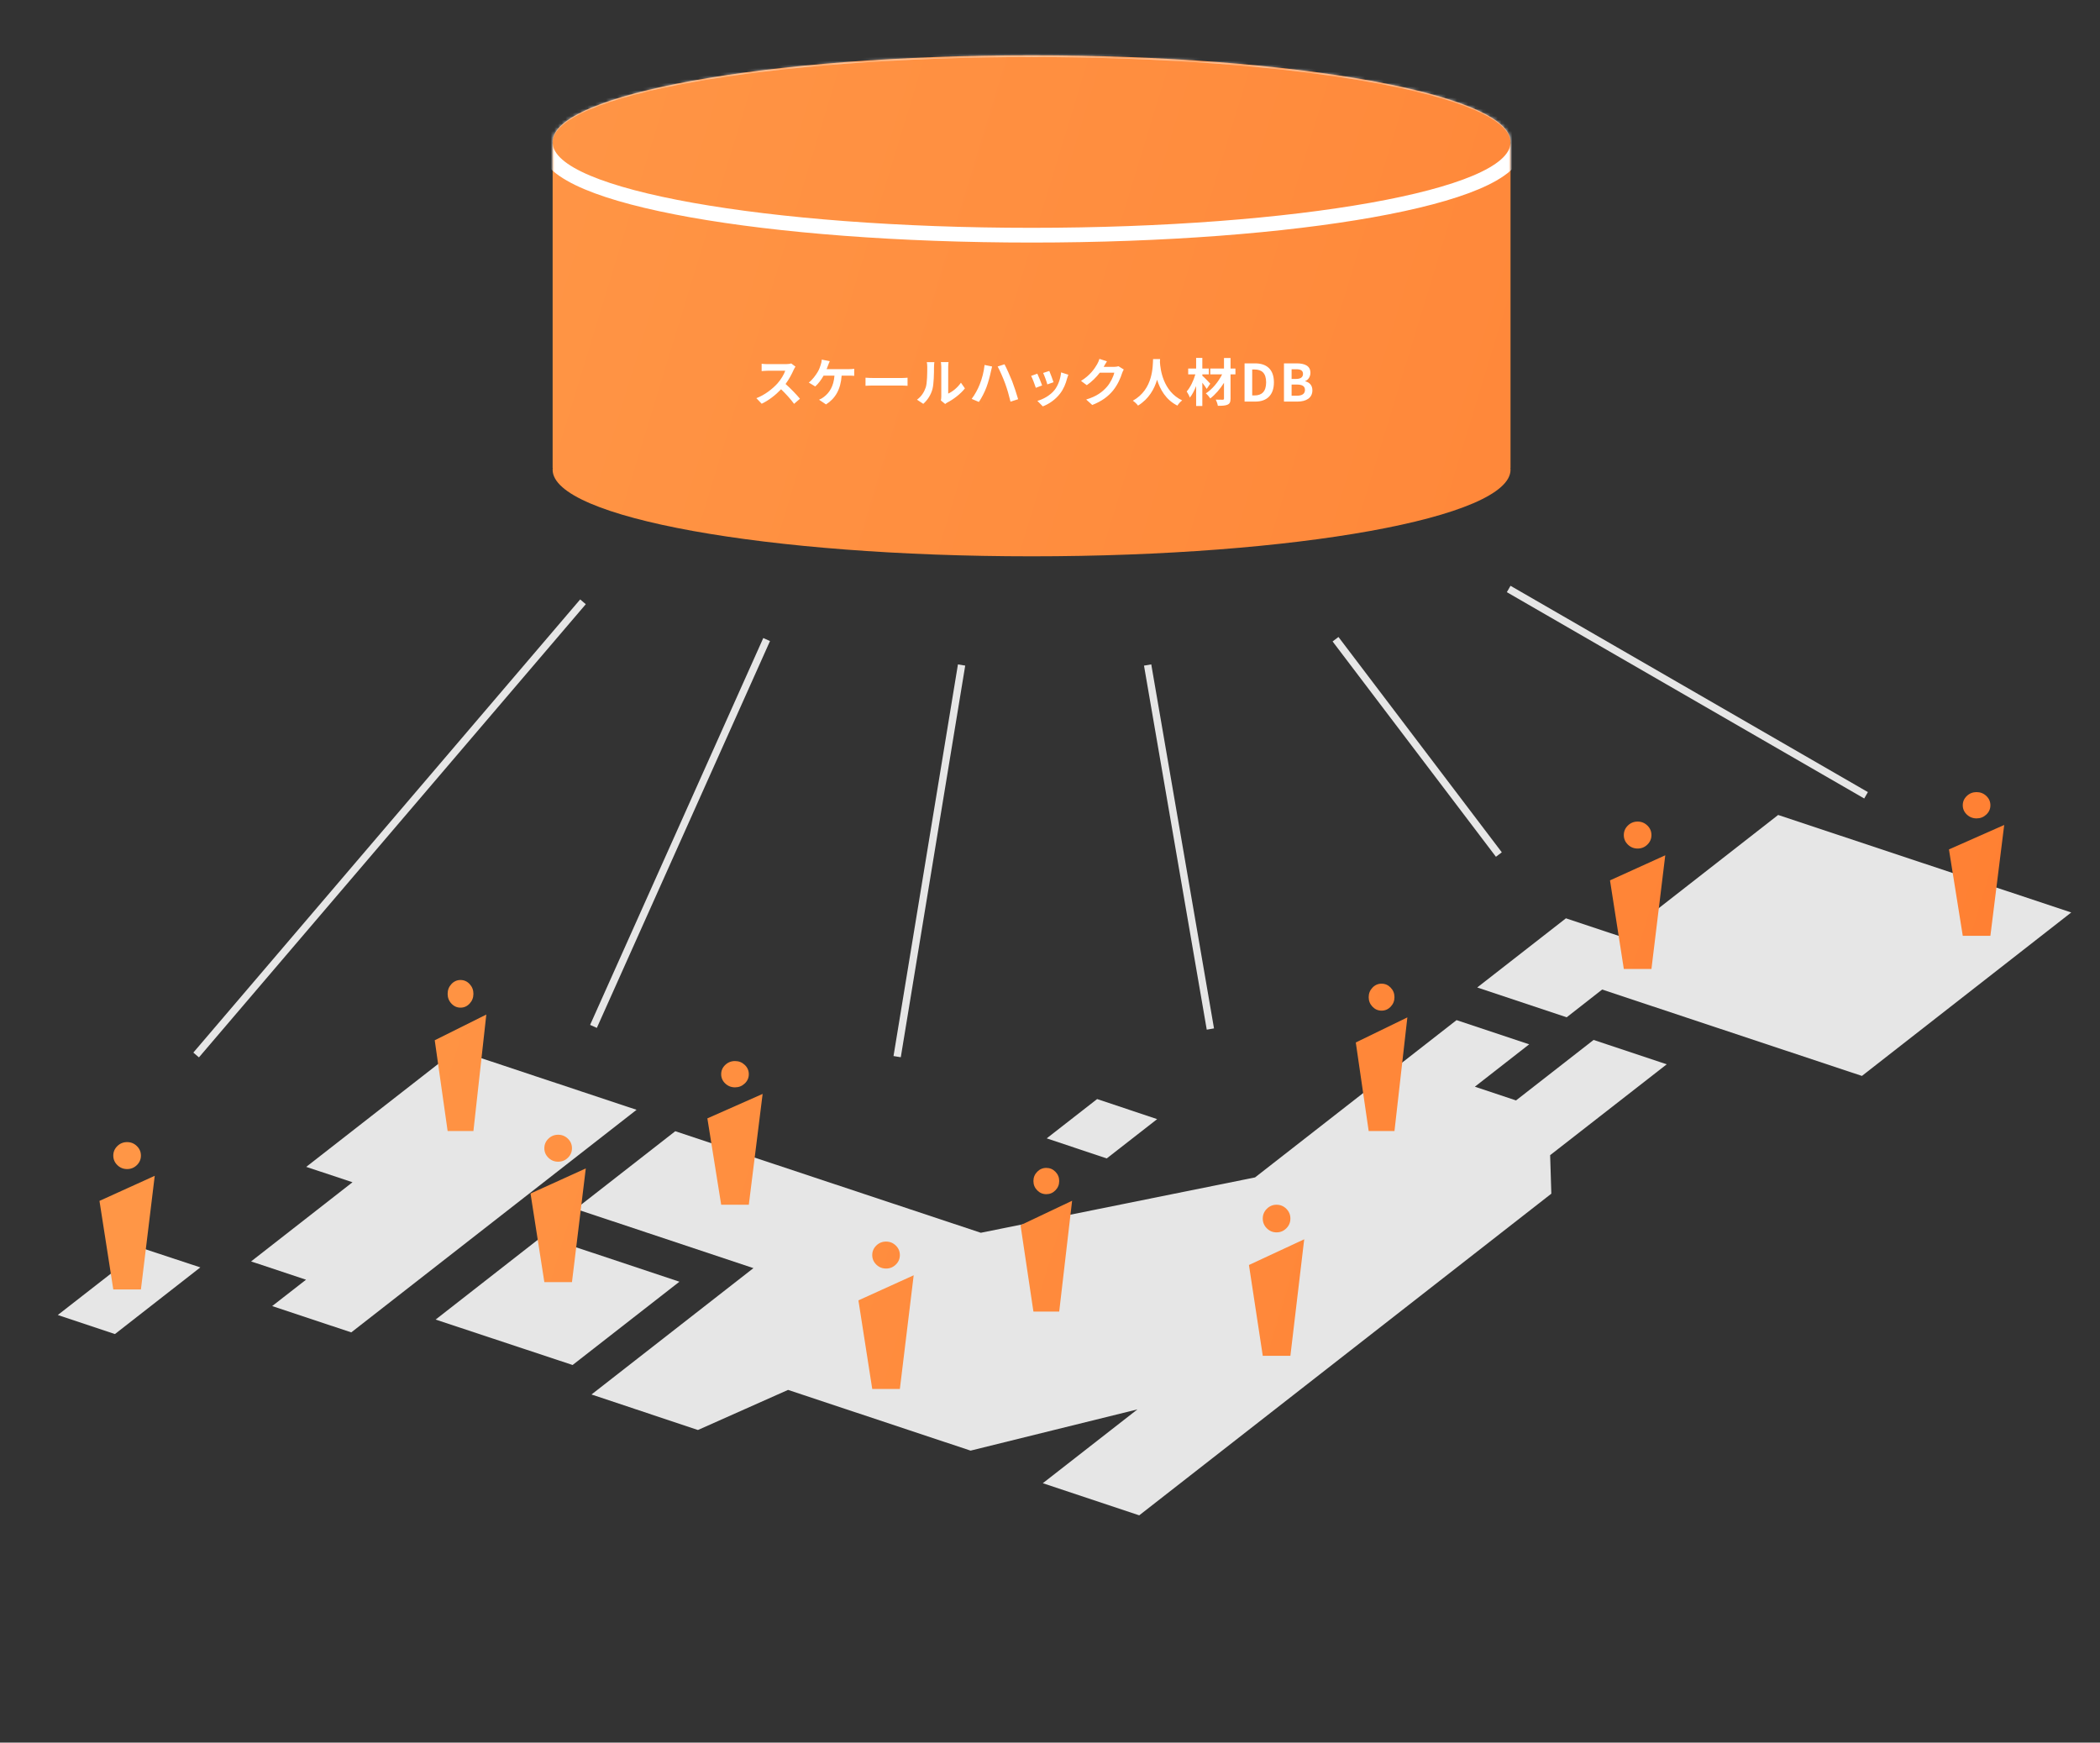
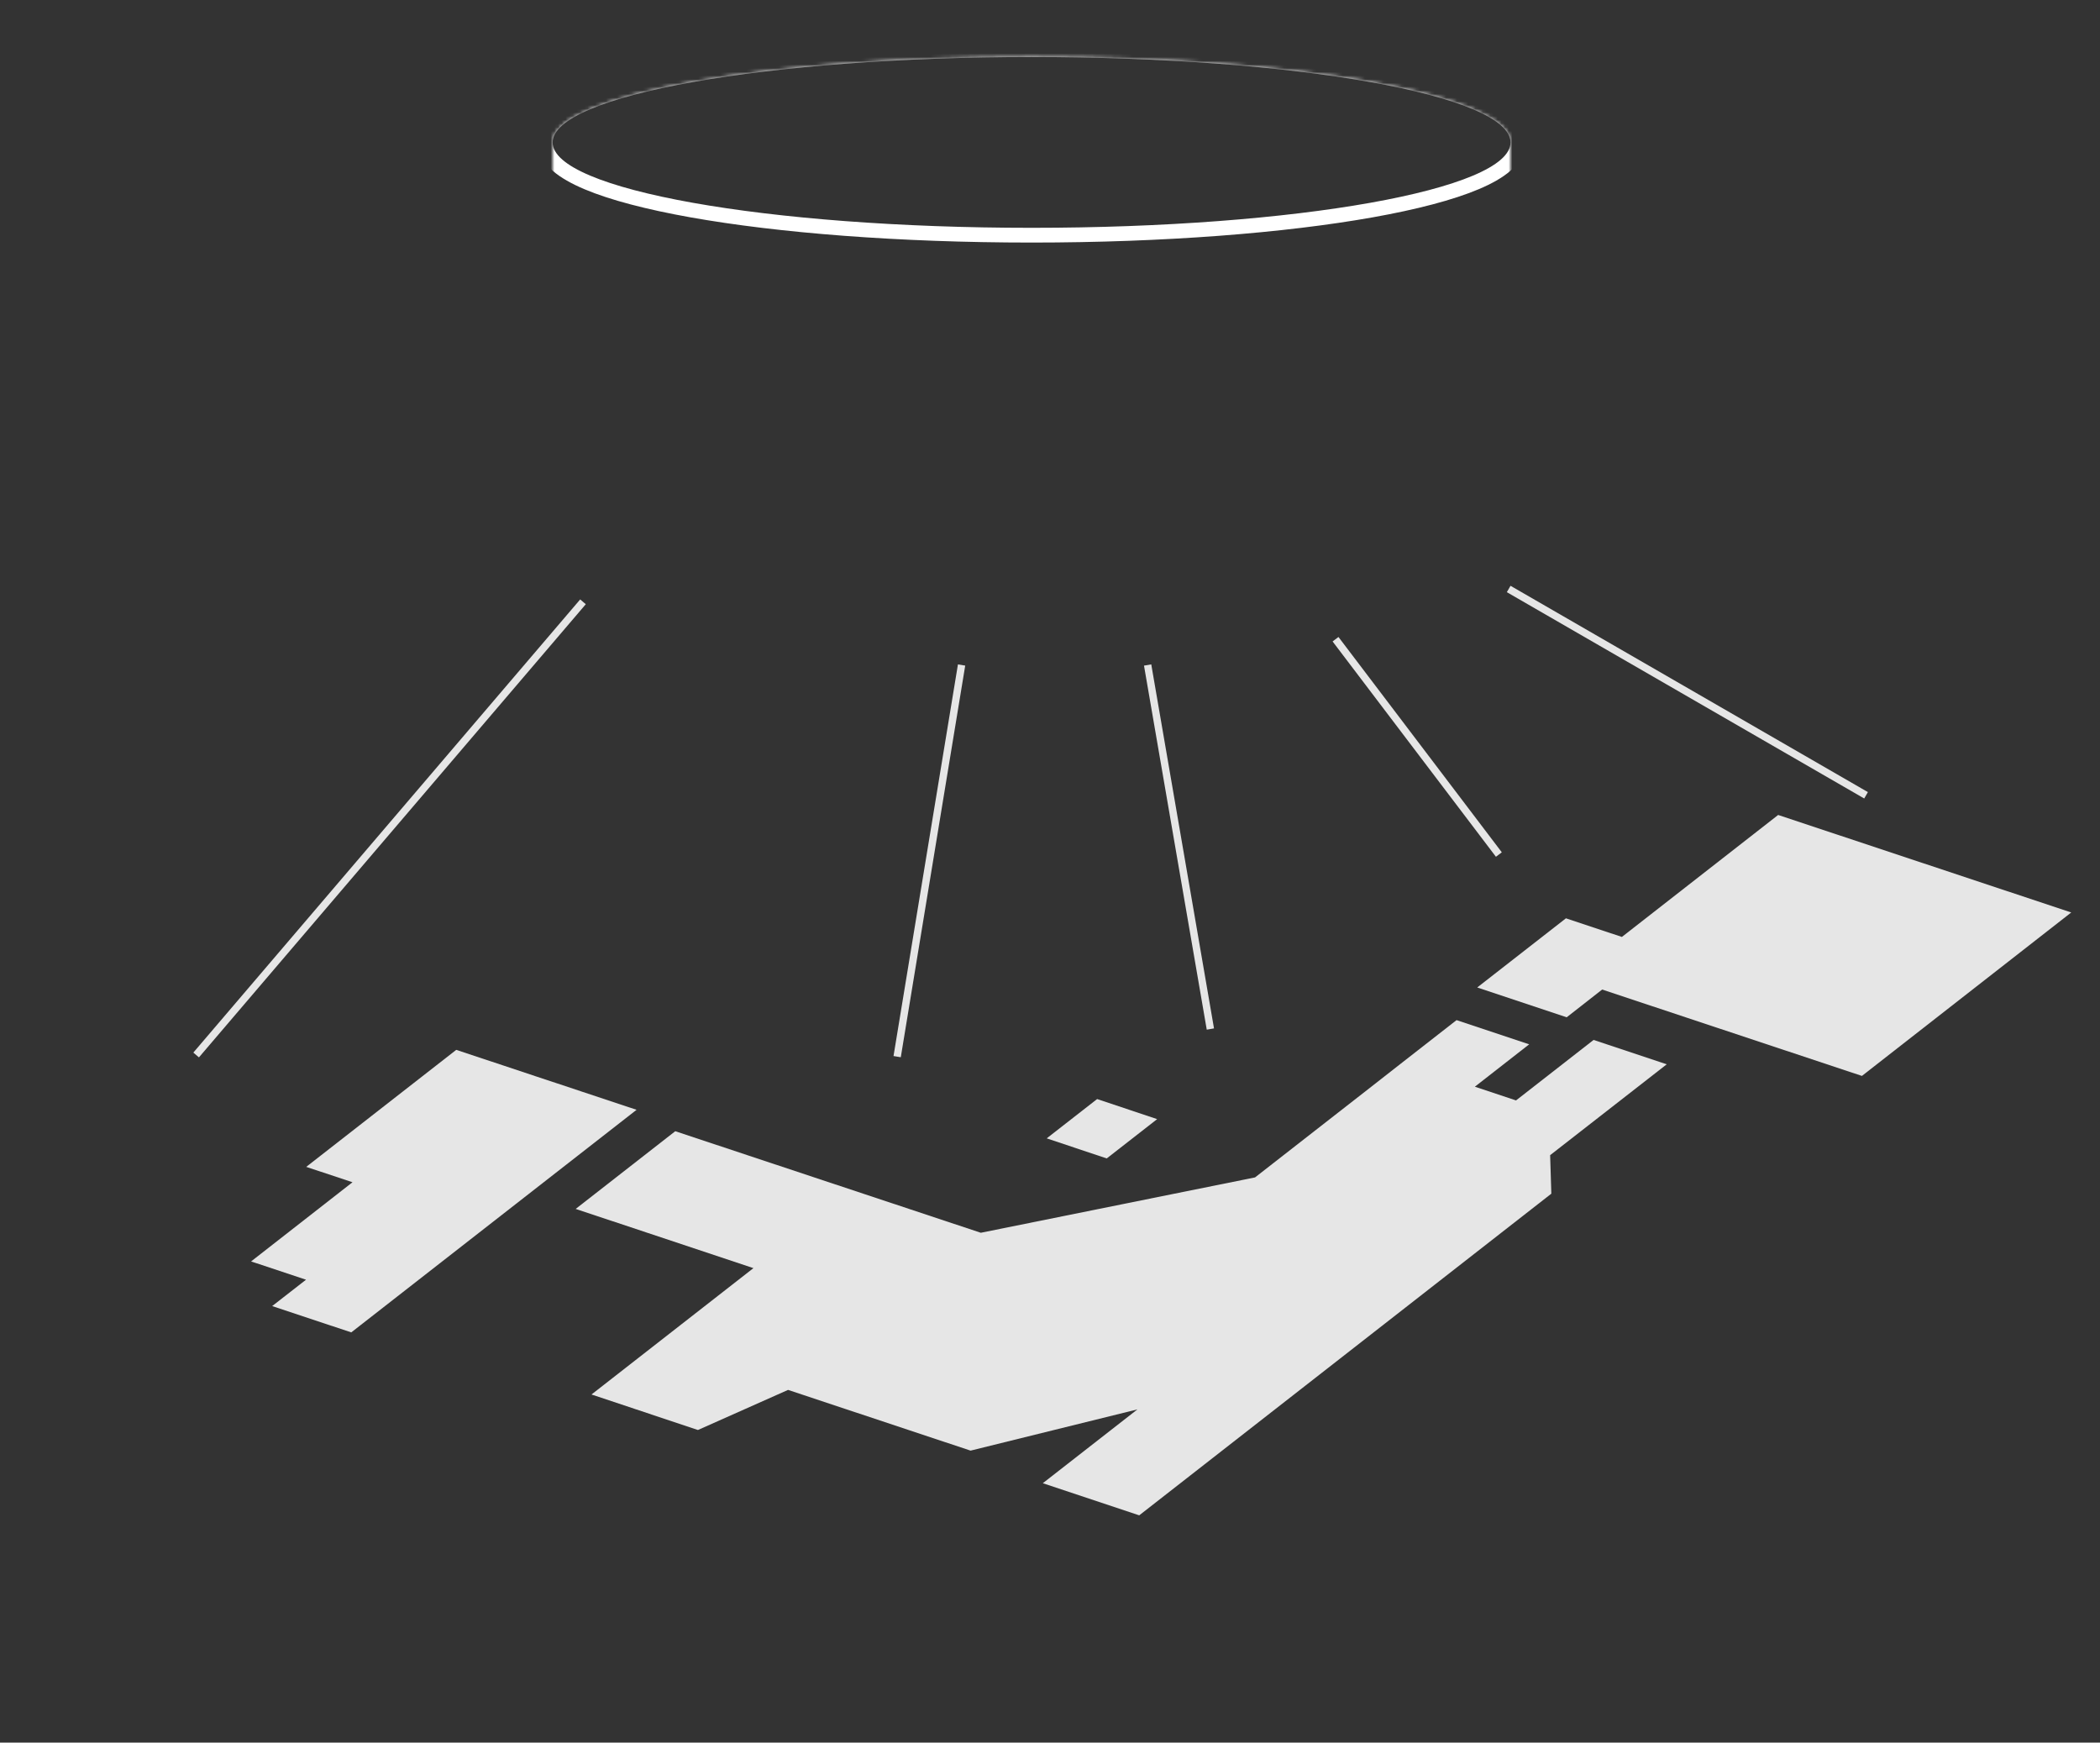
<svg xmlns="http://www.w3.org/2000/svg" width="570" height="473" viewBox="0 0 570 473" fill="none">
  <rect x="0" y="0" width="570" height="473" fill="#333333" stroke="none" />
  <line x1="53.239" y1="286.351" x2="158.239" y2="163.351" stroke="#E6E6E6" stroke-width="2" />
-   <line x1="161.087" y1="278.591" x2="208.087" y2="173.591" stroke="#E6E6E6" stroke-width="2" />
  <path d="M243.513 286.802L261 180.5" stroke="#E6E6E6" stroke-width="2" />
  <path d="M328.532 279.308L311.5 180.5" stroke="#E6E6E6" stroke-width="2" />
  <path d="M406.836 231.947L362.5 173.5" stroke="#E6E6E6" stroke-width="2" />
  <line x1="506.5" y1="215.866" x2="409.5" y2="159.866" stroke="#E6E6E6" stroke-width="2" />
  <path d="M482.641 221.205L440.227 254.312L425.038 249.256L400.962 268.028L425.244 276.121L434.871 268.59L505.379 292.034L562.195 247.67L482.641 221.205Z" fill="#E6E6E6" />
  <path d="M452.4 288.881L432.55 282.266L411.492 298.687L400.321 294.961L415.066 283.456L395.353 276.89L380.609 288.395L371.261 295.709L340.653 319.584L266.22 334.609L183.288 307.043L156.257 328.135L204.5 344.207L160.547 378.505L189.443 388.141L213.901 377.258L263.443 393.741L308.736 382.547L283.043 402.588L309.219 411.305L421.077 323.998L420.751 313.545L452.4 288.881Z" fill="#E6E6E6" />
-   <path d="M118.241 358.169L155.421 370.5L184.412 347.893L147.248 335.515L118.241 358.169Z" fill="#E6E6E6" />
  <path d="M151.311 294.091L145.306 292.104L136.397 289.133L123.836 284.963L83.118 316.724L95.679 320.895L68.15 342.389L83.065 347.347L73.873 354.506L95.343 361.648L172.782 301.233L157.867 296.275L151.311 294.091Z" fill="#E6E6E6" />
  <path d="M314.083 303.763L297.794 298.314L284.108 308.983L300.397 314.433L314.083 303.763Z" fill="#E6E6E6" />
-   <path d="M15.69 356.928L31.2 362.099L54.375 344.007L38.848 338.883L15.69 356.928Z" fill="#E6E6E6" />
-   <path fill-rule="evenodd" clip-rule="evenodd" d="M409.971 39C409.99 38.834 410 38.667 410 38.5C410 25.521 351.797 15 280 15C208.203 15 150 25.521 150 38.5C150 38.667 150.01 38.834 150.029 39H150V127H150.029C150.01 127.166 150 127.333 150 127.5C150 140.479 208.203 151 280 151C351.797 151 410 140.479 410 127.5C410 127.333 409.99 127.166 409.971 127H410V39H409.971ZM532.75 254L529 230.559L544 223.92L540.25 254H532.75ZM536.5 222.136C535.469 222.136 534.586 221.786 533.851 221.087C533.116 220.388 532.749 219.548 532.75 218.568C532.75 217.587 533.118 216.747 533.853 216.047C534.587 215.348 535.47 214.999 536.5 215C537.531 215 538.414 215.35 539.149 216.049C539.884 216.748 540.251 217.588 540.25 218.568C540.25 219.549 539.883 220.39 539.148 221.089C538.413 221.788 537.53 222.137 536.5 222.136ZM437 238.957L440.75 263H448.25L452 232.149L437 238.957ZM441.851 229.243C442.586 229.961 443.469 230.319 444.5 230.319C445.53 230.32 446.413 229.962 447.147 229.245C447.883 228.528 448.25 227.666 448.25 226.66C448.251 225.654 447.884 224.793 447.149 224.076C446.414 223.359 445.531 223 444.5 223C443.47 222.999 442.587 223.357 441.853 224.074C441.118 224.791 440.75 225.653 440.75 226.66C440.749 227.665 441.116 228.526 441.851 229.243ZM121.5 307L118 282.356L132 275.378L128.5 307H121.5ZM125 273.502C124.038 273.502 123.213 273.135 122.527 272.399C121.841 271.664 121.499 270.781 121.5 269.751C121.5 268.72 121.843 267.836 122.529 267.101C123.215 266.366 124.039 265.999 125 266C125.963 266 126.787 266.368 127.473 267.103C128.159 267.838 128.501 268.721 128.5 269.751C128.5 270.783 128.157 271.666 127.471 272.401C126.785 273.136 125.961 273.503 125 273.502ZM30.75 350L27 325.957L42 319.149L38.25 350H30.75ZM34.5 317.319C33.469 317.319 32.586 316.961 31.851 316.243C31.116 315.526 30.749 314.665 30.75 313.66C30.75 312.653 31.117 311.791 31.852 311.074C32.587 310.357 33.47 309.999 34.5 310C35.531 310 36.414 310.359 37.149 311.076C37.884 311.793 38.251 312.654 38.25 313.66C38.25 314.666 37.883 315.528 37.148 316.245C36.413 316.962 35.53 317.32 34.5 317.319ZM144 323.957L147.75 348H155.25L159 317.149L144 323.957ZM148.851 314.243C149.586 314.961 150.469 315.319 151.5 315.319C152.53 315.32 153.413 314.962 154.147 314.245C154.882 313.528 155.25 312.666 155.25 311.66C155.251 310.654 154.884 309.793 154.149 309.076C153.414 308.359 152.531 308 151.5 308C150.47 307.999 149.588 308.357 148.853 309.074C148.118 309.791 147.75 310.653 147.75 311.66C147.749 312.665 148.116 313.526 148.851 314.243ZM195.75 327L192 303.559L207 296.92L203.25 327H195.75ZM199.5 295.136C198.469 295.136 197.586 294.786 196.851 294.087C196.116 293.388 195.749 292.548 195.75 291.568C195.75 290.587 196.118 289.747 196.853 289.047C197.588 288.348 198.47 287.999 199.5 288C200.531 288 201.414 288.35 202.149 289.049C202.884 289.748 203.251 290.588 203.25 291.568C203.25 292.549 202.883 293.39 202.148 294.089C201.413 294.788 200.53 295.137 199.5 295.136ZM233 352.957L236.75 377H244.25L248 346.149L233 352.957ZM237.851 343.243C238.586 343.961 239.469 344.319 240.5 344.319C241.53 344.32 242.413 343.962 243.148 343.245C243.883 342.528 244.25 341.666 244.25 340.66C244.251 339.654 243.884 338.793 243.149 338.076C242.414 337.359 241.531 337 240.5 337C239.47 336.999 238.588 337.357 237.853 338.074C237.118 338.791 236.75 339.653 236.75 340.66C236.749 341.665 237.116 342.526 237.851 343.243ZM280.5 356L277 332.559L291 325.92L287.5 356H280.5ZM284 324.136C283.038 324.136 282.213 323.786 281.527 323.087C280.841 322.388 280.499 321.548 280.5 320.568C280.5 319.587 280.843 318.747 281.529 318.047C282.215 317.348 283.039 316.999 284 317C284.962 317 285.787 317.35 286.473 318.049C287.159 318.748 287.501 319.588 287.5 320.568C287.5 321.549 287.157 322.39 286.471 323.089C285.785 323.788 284.961 324.137 284 324.136ZM339 343.356L342.75 368H350.25L354 336.378L339 343.356ZM343.851 333.399C344.586 334.135 345.469 334.502 346.5 334.502C347.53 334.503 348.413 334.136 349.147 333.401C349.883 332.666 350.25 331.783 350.25 330.751C350.251 329.721 349.884 328.838 349.149 328.103C348.414 327.368 347.531 327 346.5 327C345.47 326.999 344.587 327.366 343.853 328.101C343.118 328.836 342.75 329.72 342.75 330.751C342.749 331.781 343.116 332.664 343.851 333.399ZM371.5 307L368 282.957L382 276.149L378.5 307H371.5ZM375 274.319C374.038 274.319 373.213 273.961 372.527 273.243C371.841 272.526 371.499 271.665 371.5 270.66C371.5 269.653 371.843 268.791 372.529 268.074C373.215 267.357 374.039 266.999 375 267C375.962 267 376.787 267.359 377.473 268.076C378.159 268.793 378.501 269.654 378.5 270.66C378.5 271.666 378.157 272.528 377.471 273.245C376.785 273.962 375.961 274.32 375 274.319Z" fill="url(#paint0_linear_3324_74421)" />
  <mask id="mask0_3324_74421" style="mask-type:alpha" maskUnits="userSpaceOnUse" x="150" y="15" width="260" height="113">
    <path d="M410 38.659C410 25.858 351.797 15.48 280 15.48C208.203 15.48 150 25.858 150 38.659V127.341H410V38.659Z" fill="#FF7F32" />
  </mask>
  <g mask="url(#mask0_3324_74421)">
    <path d="M280 63.837C315.979 63.837 348.602 61.238 372.275 57.017C384.095 54.91 393.782 52.381 400.561 49.524C403.942 48.099 406.714 46.545 408.673 44.838C410.62 43.141 412 41.076 412 38.659C412 36.242 410.62 34.176 408.673 32.48C406.714 30.773 403.942 29.219 400.561 27.794C393.782 24.936 384.095 22.408 372.275 20.3C348.602 16.079 315.979 13.48 280 13.48C244.021 13.48 211.398 16.079 187.725 20.3C175.905 22.408 166.218 24.936 159.439 27.794C156.058 29.219 153.286 30.773 151.327 32.48C149.38 34.176 148 36.242 148 38.659C148 41.076 149.38 43.141 151.327 44.838C153.286 46.545 156.058 48.099 159.439 49.524C166.218 52.381 175.905 54.91 187.725 57.017C211.398 61.238 244.021 63.837 280 63.837Z" stroke="white" stroke-width="4" />
  </g>
-   <path d="M215.914 99.508L214.766 98.654C214.486 98.752 213.926 98.836 213.324 98.836H208.382C207.962 98.836 207.108 98.794 206.73 98.738V100.726C207.024 100.712 207.794 100.628 208.382 100.628H213.128C212.82 101.622 211.966 103.008 211.042 104.058C209.726 105.528 207.556 107.236 205.302 108.076L206.744 109.588C208.662 108.678 210.524 107.222 212.008 105.654C213.324 106.928 214.626 108.356 215.536 109.616L217.132 108.23C216.306 107.222 214.612 105.43 213.226 104.226C214.164 102.966 214.948 101.468 215.424 100.376C215.55 100.096 215.802 99.662 215.914 99.508ZM225.224 98.038L223.054 97.604C223.026 98.038 222.928 98.584 222.76 99.046C222.592 99.578 222.34 100.306 221.948 100.95C221.416 101.832 220.52 103.092 219.526 103.834L221.276 104.898C222.116 104.17 222.984 102.98 223.544 101.958H226.498C226.274 104.884 225.112 106.606 223.642 107.726C223.306 108.006 222.816 108.3 222.312 108.496L224.202 109.77C226.736 108.174 228.192 105.668 228.444 101.958H230.404C230.726 101.958 231.342 101.958 231.86 102.014V100.096C231.398 100.18 230.768 100.194 230.404 100.194H224.37C224.524 99.83 224.65 99.466 224.762 99.172C224.874 98.878 225.056 98.388 225.224 98.038ZM234.926 102.518V104.716C235.444 104.674 236.382 104.646 237.18 104.646H244.698C245.286 104.646 246 104.702 246.336 104.716V102.518C245.972 102.546 245.356 102.602 244.698 102.602H237.18C236.452 102.602 235.43 102.56 234.926 102.518ZM255.38 108.692L256.556 109.658C256.682 109.546 256.85 109.406 257.158 109.238C258.726 108.44 260.742 106.928 261.904 105.416L260.826 103.876C259.888 105.234 258.502 106.34 257.368 106.83V99.508C257.368 98.878 257.452 98.332 257.466 98.29H255.38C255.394 98.332 255.492 98.864 255.492 99.494V107.656C255.492 108.034 255.436 108.426 255.38 108.692ZM248.898 108.482L250.606 109.616C251.796 108.552 252.678 107.18 253.098 105.598C253.476 104.184 253.518 101.23 253.518 99.578C253.518 98.99 253.602 98.374 253.616 98.304H251.558C251.642 98.654 251.684 99.032 251.684 99.592C251.684 101.286 251.67 103.932 251.278 105.136C250.886 106.326 250.13 107.614 248.898 108.482ZM265.908 104.38C265.432 105.612 264.606 107.124 263.738 108.272L265.698 109.098C266.426 108.048 267.252 106.452 267.756 105.094C268.246 103.792 268.75 101.874 268.946 100.88C269.002 100.572 269.17 99.886 269.282 99.48L267.238 99.06C267.07 100.838 266.538 102.826 265.908 104.38ZM272.824 104.086C273.384 105.598 273.888 107.376 274.28 109.028L276.352 108.356C275.96 106.97 275.218 104.744 274.728 103.47C274.196 102.126 273.23 99.97 272.656 98.878L270.794 99.48C271.382 100.558 272.292 102.616 272.824 104.086ZM284.808 100.684L283.142 101.23C283.492 101.958 284.108 103.652 284.276 104.338L285.956 103.75C285.76 103.106 285.074 101.286 284.808 100.684ZM289.974 101.706L288.014 101.076C287.846 102.826 287.174 104.688 286.222 105.878C285.06 107.334 283.114 108.398 281.574 108.804L283.044 110.302C284.682 109.686 286.432 108.51 287.734 106.83C288.686 105.598 289.274 104.142 289.638 102.728C289.722 102.448 289.806 102.154 289.974 101.706ZM281.56 101.426L279.88 102.028C280.216 102.644 280.916 104.506 281.154 105.262L282.862 104.618C282.582 103.834 281.91 102.14 281.56 101.426ZM300.46 98.08L298.416 97.408C298.29 97.884 297.996 98.528 297.786 98.878C297.086 100.082 295.868 101.888 293.418 103.386L294.986 104.548C296.358 103.61 297.576 102.378 298.514 101.16H302.448C302.224 102.21 301.412 103.89 300.46 104.982C299.242 106.368 297.688 107.586 294.818 108.44L296.47 109.924C299.102 108.888 300.796 107.6 302.126 105.976C303.386 104.408 304.184 102.546 304.562 101.3C304.674 100.95 304.87 100.558 305.024 100.292L303.596 99.41C303.274 99.508 302.812 99.578 302.378 99.578H299.564C299.578 99.55 299.592 99.536 299.606 99.508C299.774 99.2 300.138 98.57 300.46 98.08ZM312.976 97.464C312.878 99.312 313.074 105.668 307.488 108.762C308.048 109.154 308.594 109.658 308.888 110.092C311.842 108.286 313.312 105.584 314.068 103.064C314.852 105.64 316.42 108.524 319.584 110.092C319.85 109.644 320.354 109.07 320.872 108.678C315.65 106.228 314.95 100.194 314.838 98.262C314.852 97.968 314.866 97.688 314.88 97.464H312.976ZM328.502 104.142C328.194 103.792 326.906 102.448 326.346 101.986V101.608H328.11V100.026H326.346V97.142H324.666V100.026H322.51V101.608H324.456C323.98 103.288 323.098 105.136 322.104 106.256C322.398 106.704 322.79 107.404 322.958 107.922C323.602 107.138 324.176 106.004 324.666 104.786V110.204H326.346V103.876C326.808 104.478 327.256 105.108 327.536 105.556L328.502 104.142ZM335.334 100.026H334.004V97.17H332.226V100.026H328.502V101.608H331.722C330.714 103.638 329.034 105.682 327.298 106.774C327.732 107.124 328.222 107.712 328.502 108.146C329.846 107.124 331.19 105.57 332.226 103.904V108.16C332.226 108.412 332.128 108.482 331.876 108.496C331.638 108.496 330.77 108.496 330 108.468C330.238 108.93 330.49 109.672 330.56 110.148C331.764 110.148 332.66 110.106 333.22 109.826C333.794 109.56 334.004 109.126 334.004 108.16V101.608H335.334V100.026ZM337.812 109H340.766C343.818 109 345.778 107.264 345.778 103.778C345.778 100.278 343.818 98.626 340.654 98.626H337.812V109ZM339.884 107.334V100.292H340.528C342.46 100.292 343.664 101.244 343.664 103.778C343.664 106.298 342.46 107.334 340.528 107.334H339.884ZM348.506 109H352.202C354.484 109 356.22 108.034 356.22 105.948C356.22 104.548 355.394 103.764 354.274 103.498V103.428C355.156 103.12 355.688 102.14 355.688 101.188C355.688 99.256 354.064 98.626 351.936 98.626H348.506V109ZM350.578 102.854V100.222H351.81C353.056 100.222 353.672 100.586 353.672 101.496C353.672 102.322 353.098 102.854 351.782 102.854H350.578ZM350.578 107.404V104.38H352.02C353.448 104.38 354.204 104.814 354.204 105.822C354.204 106.9 353.434 107.404 352.02 107.404H350.578Z" fill="white" />
  <defs>
    <linearGradient id="paint0_linear_3324_74421" x1="-76" y1="59" x2="1211.5" y2="452.5" gradientUnits="userSpaceOnUse">
      <stop stop-color="#FFC89E" />
      <stop offset="0.104" stop-color="#FF9848" />
      <stop offset="0.5" stop-color="#FF7F32" />
      <stop offset="1" stop-color="#FBFBFB" stop-opacity="0" />
    </linearGradient>
  </defs>
</svg>